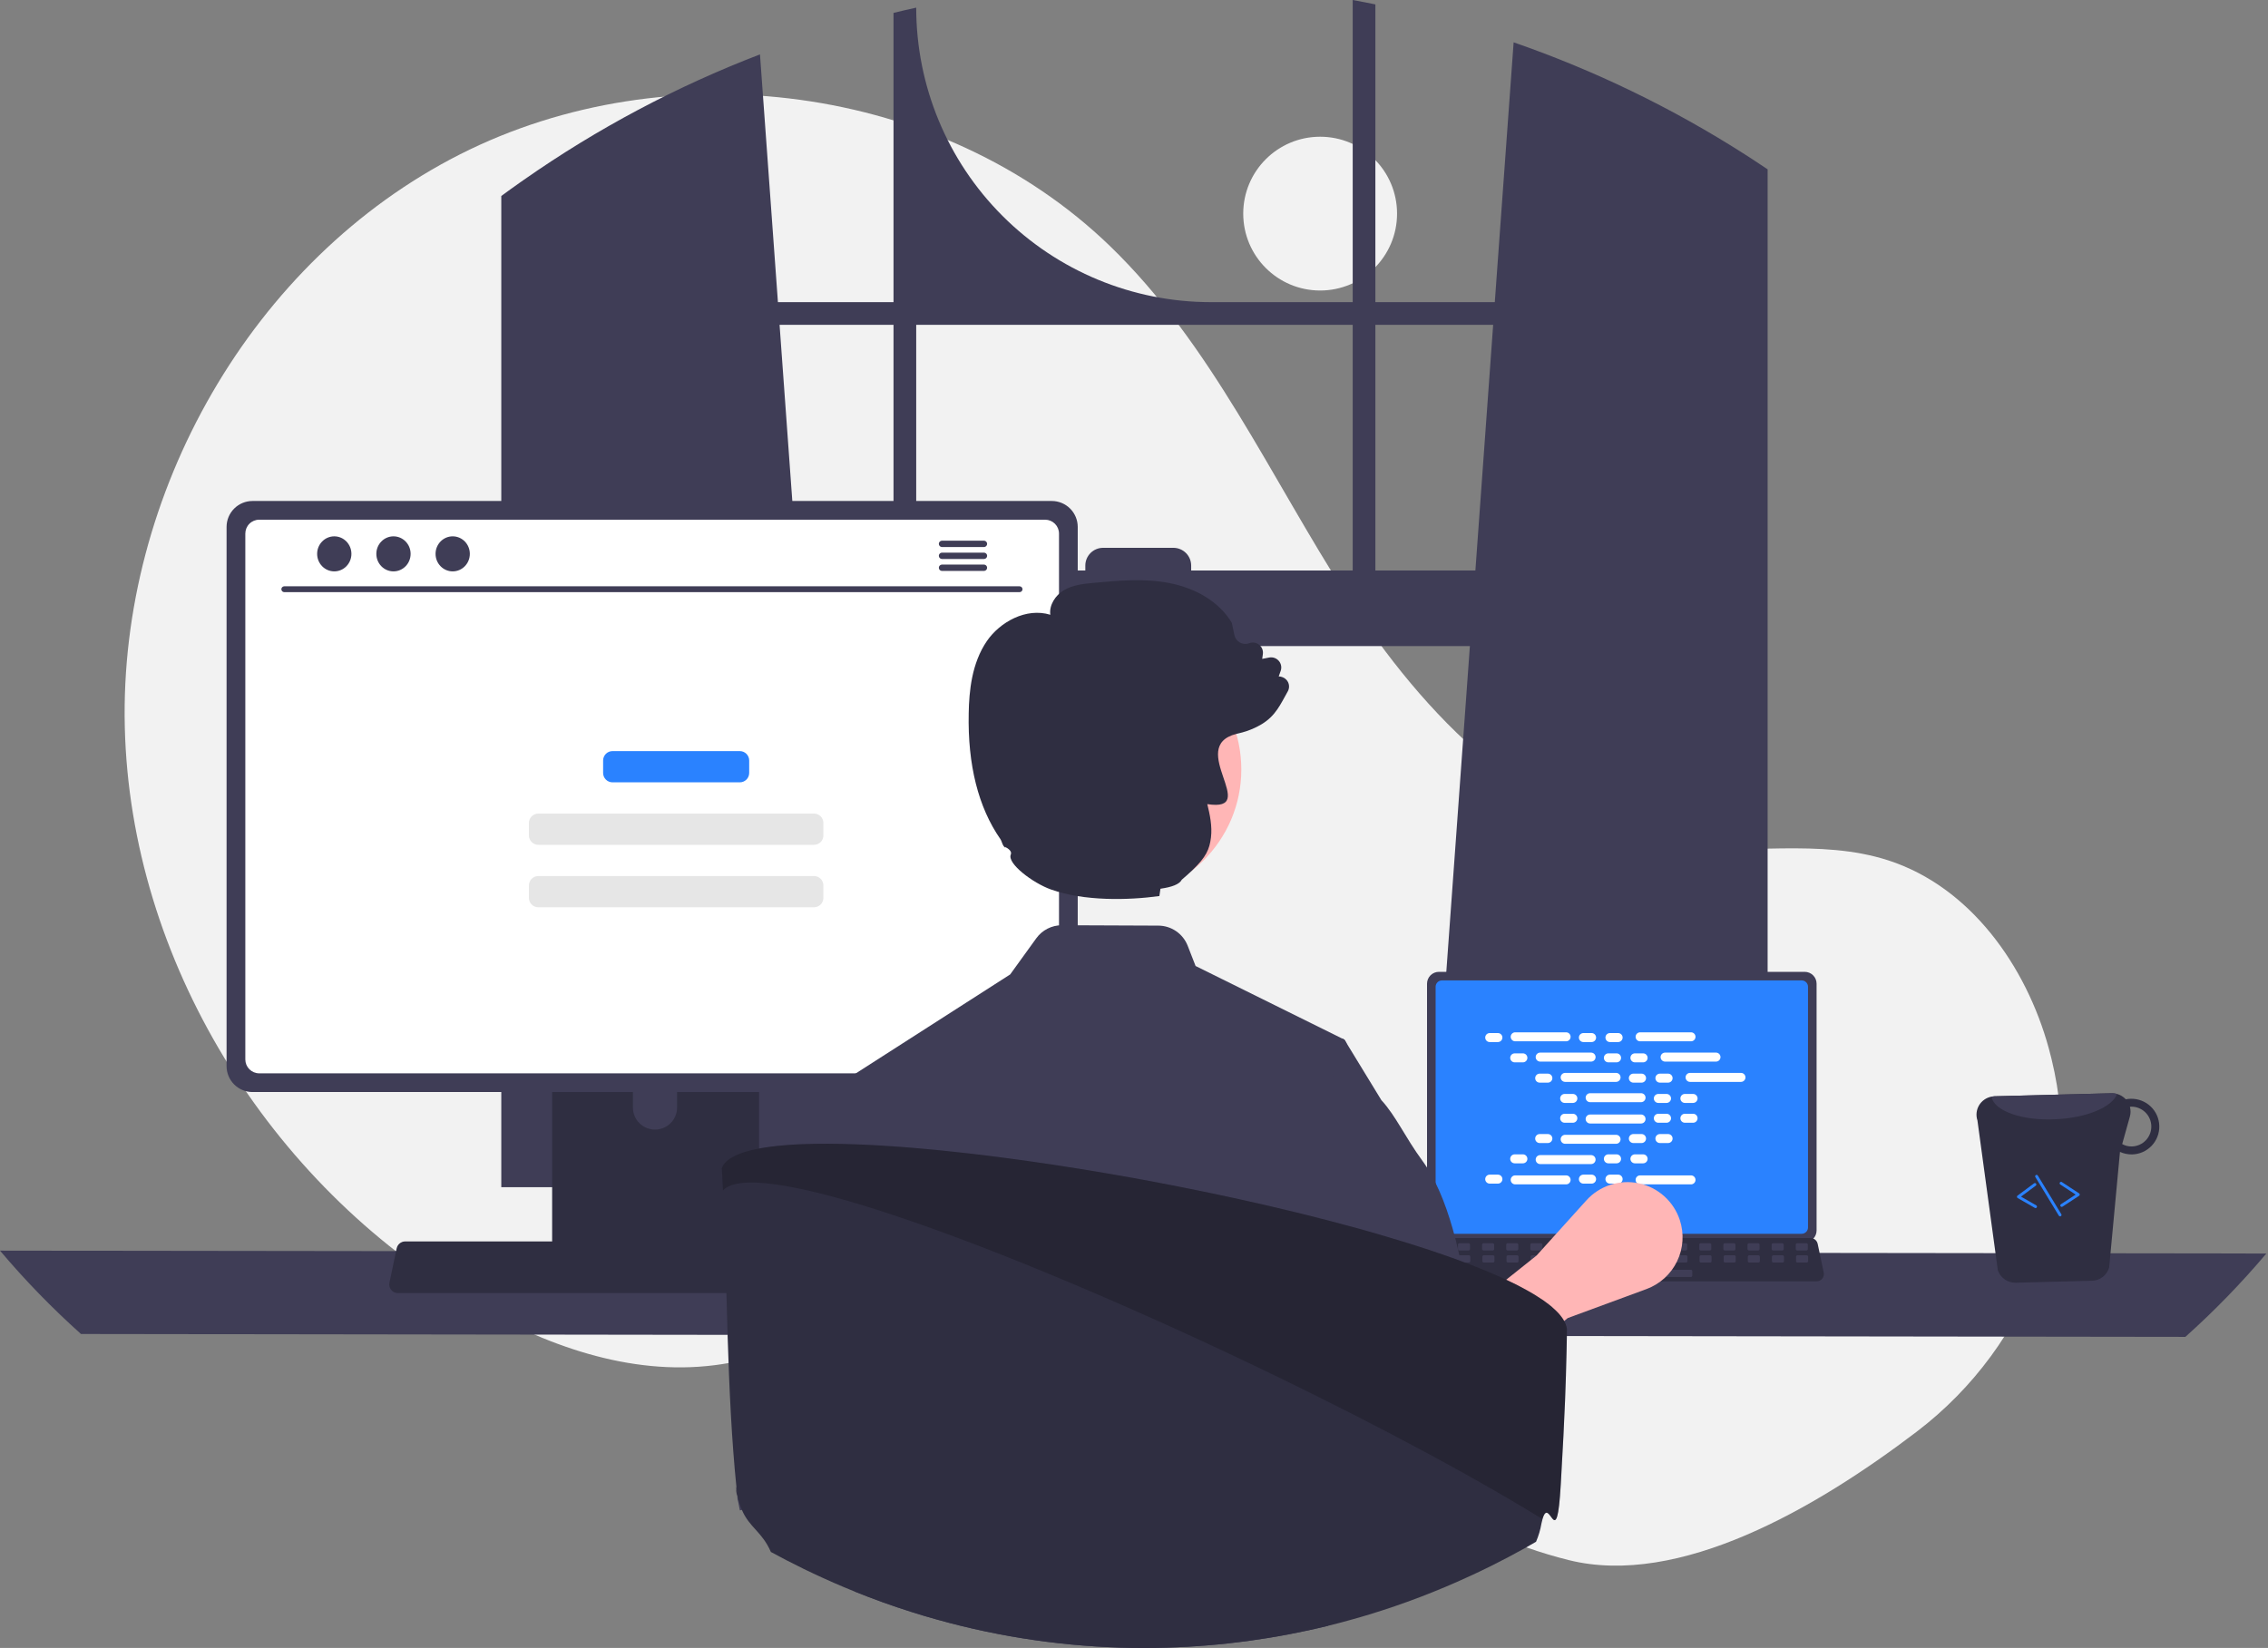
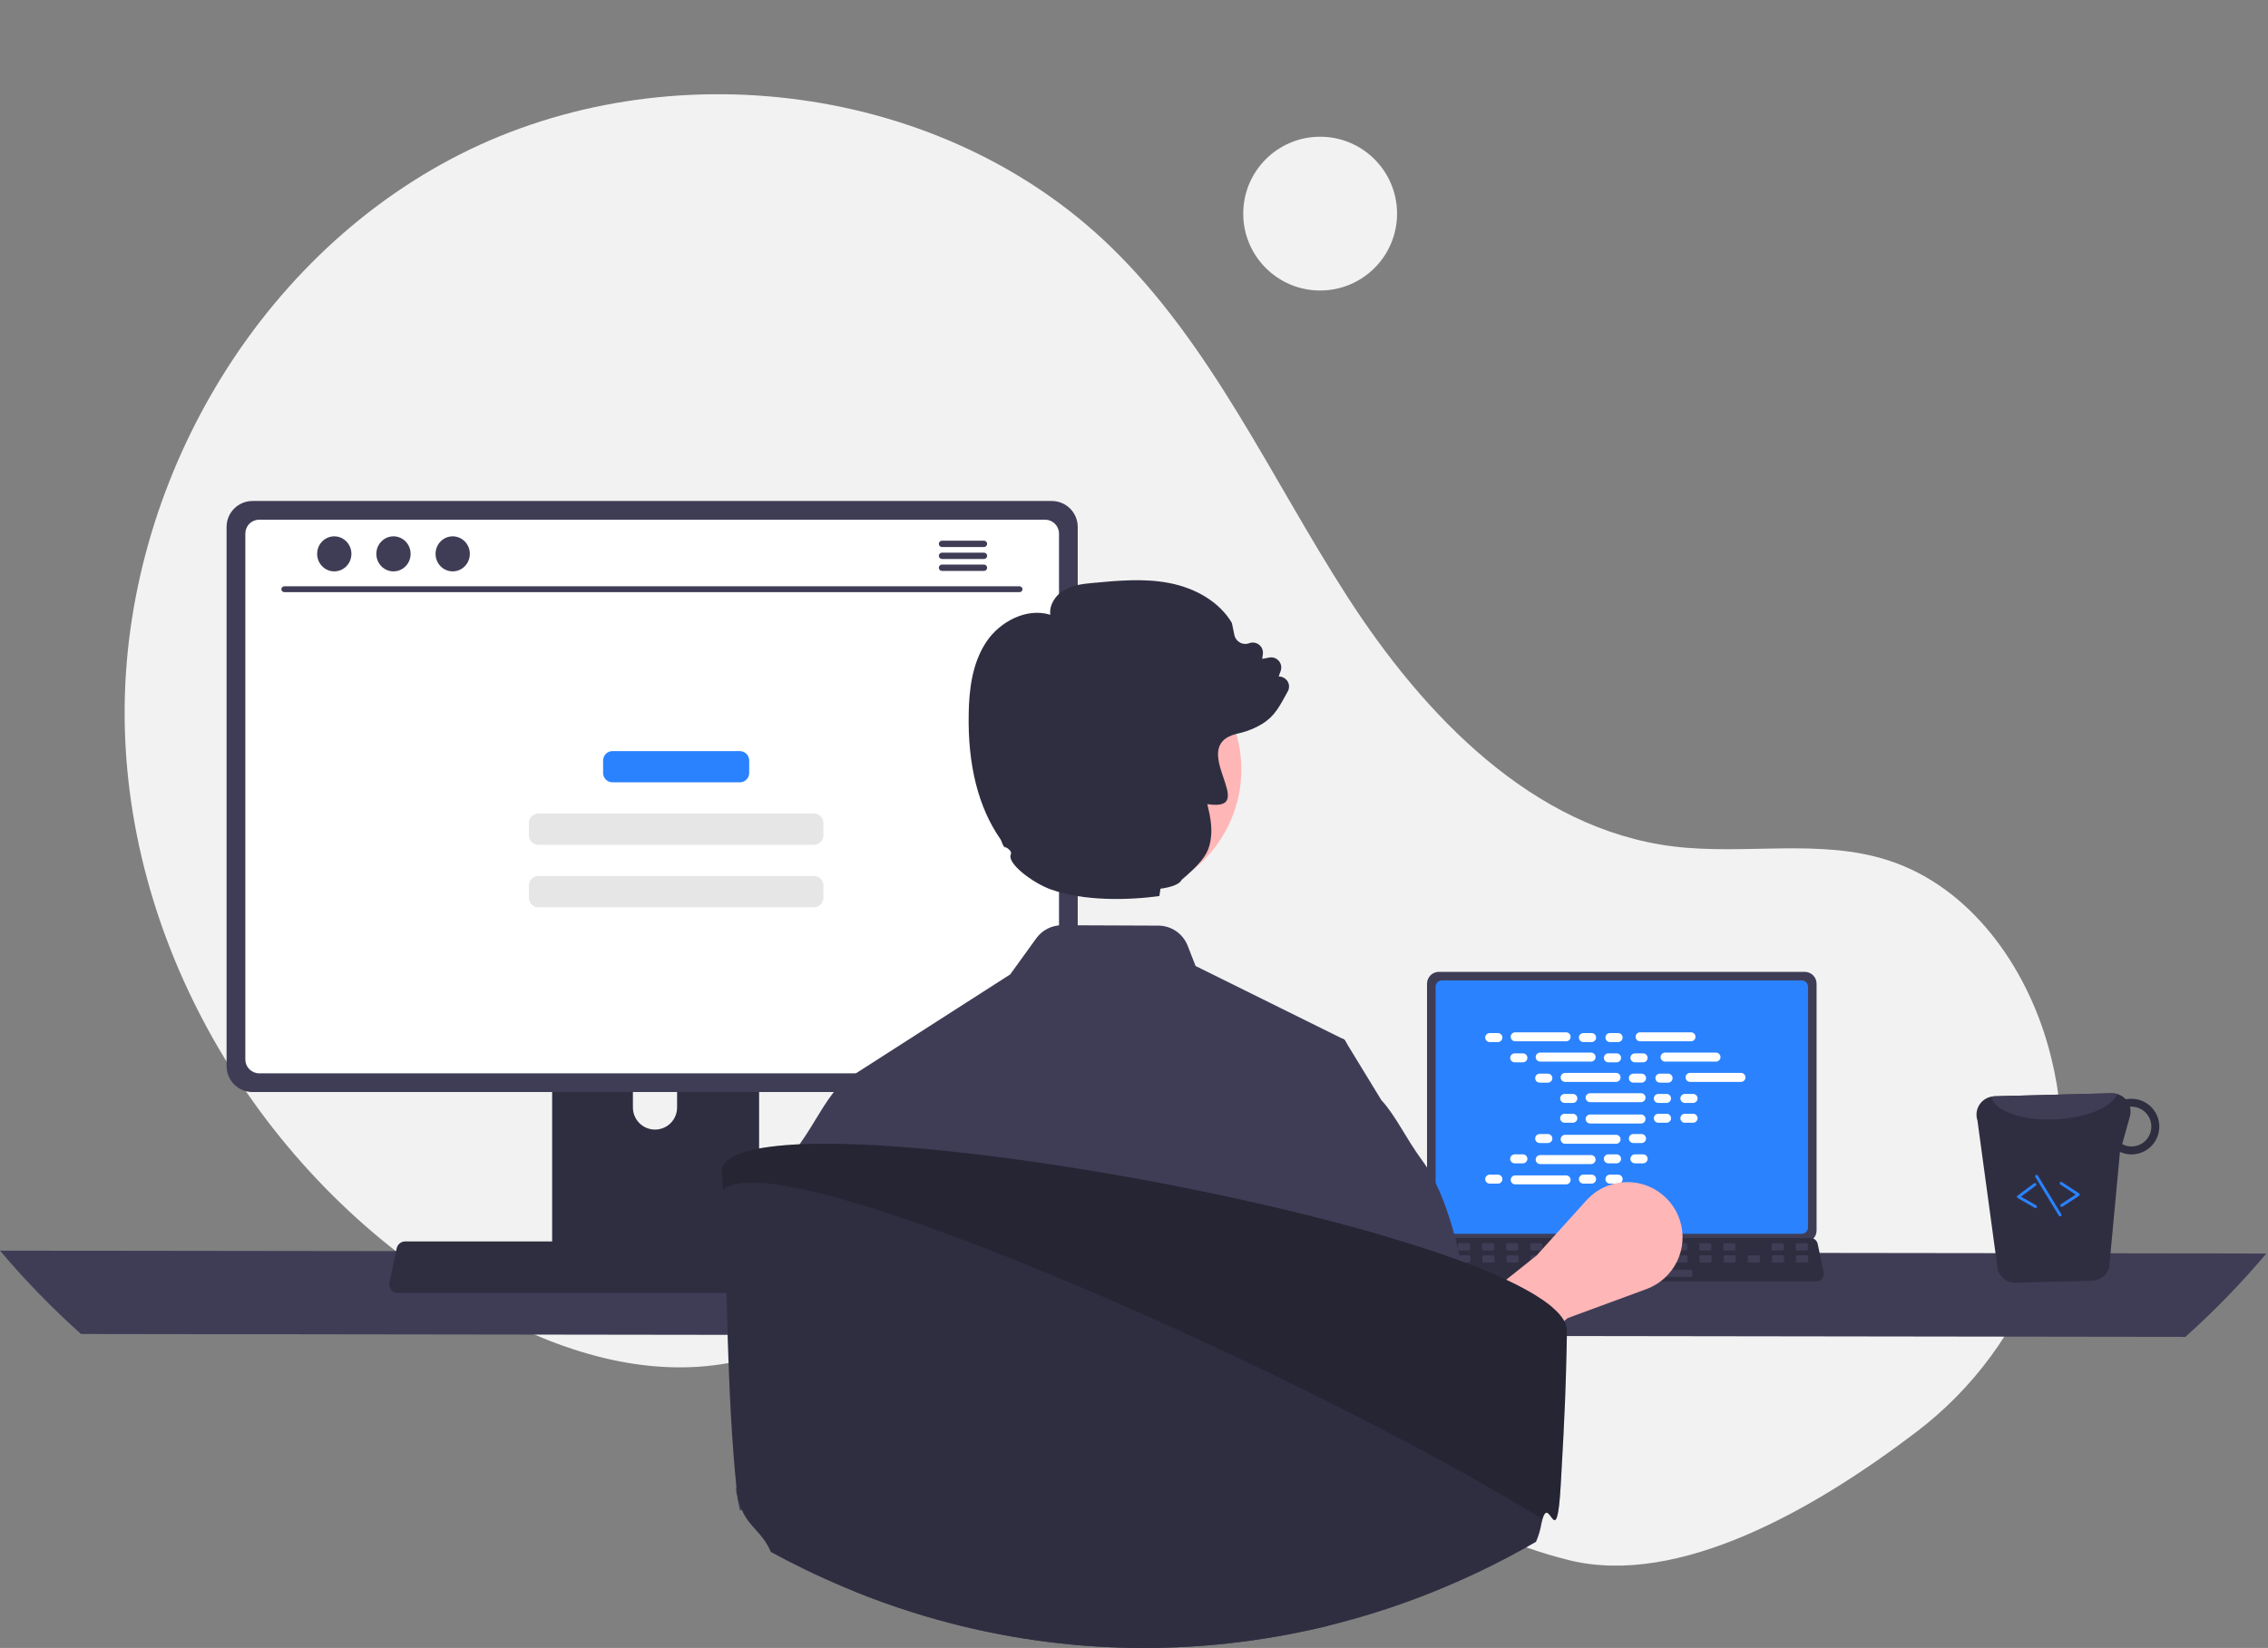
<svg xmlns="http://www.w3.org/2000/svg" width="183" height="133" viewBox="0 0 183 133" fill="none">
  <rect x="0" y="0" width="183" height="133" fill="#808080" stroke="none" />
  <g id="Group 26">
    <path id="Vector" d="M106.52 23.446C109.947 23.446 112.725 20.668 112.725 17.241C112.725 13.813 109.947 11.035 106.52 11.035C103.092 11.035 100.314 13.813 100.314 17.241C100.314 20.668 103.092 23.446 106.52 23.446Z" fill="#F2F2F2" />
    <path id="Vector_2" d="M154.658 115.544C163.882 108.519 168.288 96.713 165.53 85.451C165.461 85.171 165.389 84.892 165.313 84.613C163.484 77.928 158.961 71.575 152.367 69.439C146.831 67.645 140.789 69.025 135.013 68.311C123.676 66.911 114.886 57.738 108.702 48.133C102.517 38.529 97.764 27.778 89.546 19.843C76 6.764 53.903 3.948 37.107 12.462C20.312 20.975 9.614 39.863 10.07 58.688C10.526 77.512 21.701 95.509 37.93 105.058C43.892 108.566 50.788 111.051 57.65 110.181C63.605 109.427 69.015 106.227 74.941 105.277C84.259 103.784 93.517 107.997 101.577 112.906C109.636 117.815 117.42 123.634 126.578 125.91C135.471 128.12 146.488 121.768 154.658 115.544Z" fill="#F2F2F2" />
-     <path id="Vector_3" d="M141.406 12.857C141.204 12.722 140.999 12.594 140.797 12.464C134.952 8.726 128.687 5.689 122.132 3.416L120.612 24.385H110.976V0.356C110.37 0.23 109.758 0.112 109.147 0V24.385H97.696C91.392 24.385 85.347 21.881 80.889 17.423C76.431 12.966 73.927 6.92 73.927 0.616C73.314 0.748 72.705 0.89 72.096 1.041V24.385H62.769L61.321 4.39C54.585 6.974 48.189 10.371 42.277 14.507C42.175 14.577 42.073 14.649 41.973 14.719C41.459 15.079 40.953 15.446 40.448 15.818V95.812H67.936L67.45 89.084L64.777 52.142H118.602L115.929 89.084L115.443 95.812H142.626V13.666C142.222 13.392 141.815 13.122 141.406 12.857ZM72.096 46.041H64.336L62.902 26.216H72.096V46.041ZM109.147 46.041H96.113V45.648C96.113 45.459 96.076 45.272 96.004 45.098C95.931 44.924 95.826 44.765 95.692 44.632C95.558 44.498 95.4 44.393 95.225 44.321C95.051 44.248 94.864 44.212 94.675 44.212H89.008C88.82 44.212 88.633 44.249 88.459 44.321C88.284 44.393 88.126 44.499 87.993 44.632C87.859 44.766 87.754 44.924 87.681 45.098C87.609 45.273 87.572 45.459 87.572 45.648V46.041H73.927V26.216H109.147V46.041ZM110.976 46.041V26.216H120.48L119.046 46.041H110.976Z" fill="#3F3D56" />
    <path id="Vector_4" d="M0 100.935C2.019 103.327 4.203 105.575 6.535 107.663L176.332 107.895C178.664 105.808 180.848 103.559 182.867 101.167L0 100.935Z" fill="#3F3D56" />
    <path id="Vector_5" d="M115.144 79.39V99.309C115.144 99.562 115.245 99.806 115.425 99.985C115.604 100.165 115.848 100.266 116.102 100.266H145.619C145.873 100.266 146.116 100.165 146.296 99.985C146.475 99.806 146.576 99.562 146.576 99.309V79.39C146.576 79.136 146.475 78.893 146.295 78.714C146.116 78.535 145.873 78.434 145.619 78.434H116.102C115.848 78.434 115.605 78.535 115.425 78.714C115.246 78.893 115.145 79.136 115.144 79.39Z" fill="#3F3D56" />
    <path id="Vector_6" d="M115.837 79.638V99.063C115.837 99.198 115.891 99.329 115.987 99.424C116.083 99.52 116.213 99.574 116.348 99.575H145.373C145.509 99.574 145.639 99.52 145.735 99.424C145.831 99.329 145.885 99.198 145.885 99.063V79.638C145.885 79.502 145.831 79.372 145.735 79.276C145.639 79.179 145.509 79.125 145.373 79.125H116.348C116.213 79.125 116.082 79.179 115.986 79.276C115.891 79.372 115.837 79.502 115.837 79.638Z" fill="#2A82FF" />
    <path id="Vector_7" d="M114.527 103.194C114.581 103.261 114.65 103.316 114.728 103.354C114.806 103.391 114.892 103.41 114.979 103.41H146.585C146.671 103.41 146.757 103.39 146.835 103.353C146.913 103.316 146.981 103.262 147.036 103.195C147.09 103.127 147.129 103.049 147.149 102.965C147.17 102.881 147.171 102.793 147.153 102.709L146.663 100.378C146.642 100.283 146.599 100.195 146.535 100.121C146.472 100.047 146.391 99.99 146.301 99.956C146.235 99.93 146.165 99.917 146.094 99.917H115.467C115.397 99.917 115.327 99.93 115.261 99.956C115.17 99.99 115.089 100.047 115.026 100.121C114.963 100.195 114.919 100.283 114.899 100.378L114.408 102.709C114.391 102.793 114.392 102.881 114.413 102.965C114.433 103.049 114.472 103.127 114.527 103.194Z" fill="#2F2E41" />
    <path id="Vector_8" d="M145.01 100.921H145.756C145.819 100.921 145.87 100.87 145.87 100.807V100.45C145.87 100.388 145.819 100.337 145.756 100.337H145.01C144.947 100.337 144.896 100.388 144.896 100.45V100.807C144.896 100.87 144.947 100.921 145.01 100.921Z" fill="#3F3D56" />
    <path id="Vector_9" d="M143.063 100.921H143.809C143.872 100.921 143.923 100.87 143.923 100.807V100.45C143.923 100.388 143.872 100.337 143.809 100.337H143.063C143 100.337 142.949 100.388 142.949 100.45V100.807C142.949 100.87 143 100.921 143.063 100.921Z" fill="#3F3D56" />
-     <path id="Vector_10" d="M141.116 100.921H141.862C141.925 100.921 141.976 100.87 141.976 100.807V100.45C141.976 100.388 141.925 100.337 141.862 100.337H141.116C141.053 100.337 141.002 100.388 141.002 100.45V100.807C141.002 100.87 141.053 100.921 141.116 100.921Z" fill="#3F3D56" />
    <path id="Vector_11" d="M139.169 100.921H139.916C139.978 100.921 140.029 100.87 140.029 100.807V100.45C140.029 100.388 139.978 100.337 139.916 100.337H139.169C139.106 100.337 139.056 100.388 139.056 100.45V100.807C139.056 100.87 139.106 100.921 139.169 100.921Z" fill="#3F3D56" />
    <path id="Vector_12" d="M137.222 100.921H137.969C138.031 100.921 138.082 100.87 138.082 100.807V100.45C138.082 100.388 138.031 100.337 137.969 100.337H137.222C137.159 100.337 137.109 100.388 137.109 100.45V100.807C137.109 100.87 137.159 100.921 137.222 100.921Z" fill="#3F3D56" />
    <path id="Vector_13" d="M135.275 100.921H136.022C136.084 100.921 136.135 100.87 136.135 100.807V100.45C136.135 100.388 136.084 100.337 136.022 100.337H135.275C135.212 100.337 135.162 100.388 135.162 100.45V100.807C135.162 100.87 135.212 100.921 135.275 100.921Z" fill="#3F3D56" />
    <path id="Vector_14" d="M133.328 100.921H134.075C134.137 100.921 134.188 100.87 134.188 100.807V100.45C134.188 100.388 134.137 100.337 134.075 100.337H133.328C133.266 100.337 133.215 100.388 133.215 100.45V100.807C133.215 100.87 133.266 100.921 133.328 100.921Z" fill="#3F3D56" />
    <path id="Vector_15" d="M131.381 100.921H132.128C132.191 100.921 132.241 100.87 132.241 100.807V100.45C132.241 100.388 132.191 100.337 132.128 100.337H131.381C131.319 100.337 131.268 100.388 131.268 100.45V100.807C131.268 100.87 131.319 100.921 131.381 100.921Z" fill="#3F3D56" />
    <path id="Vector_16" d="M129.434 100.921H130.181C130.244 100.921 130.294 100.87 130.294 100.807V100.45C130.294 100.388 130.244 100.337 130.181 100.337H129.434C129.372 100.337 129.321 100.388 129.321 100.45V100.807C129.321 100.87 129.372 100.921 129.434 100.921Z" fill="#3F3D56" />
    <path id="Vector_17" d="M127.487 100.921H128.234C128.297 100.921 128.347 100.87 128.347 100.807V100.45C128.347 100.388 128.297 100.337 128.234 100.337H127.487C127.425 100.337 127.374 100.388 127.374 100.45V100.807C127.374 100.87 127.425 100.921 127.487 100.921Z" fill="#3F3D56" />
    <path id="Vector_18" d="M125.541 100.921H126.287C126.35 100.921 126.401 100.87 126.401 100.807V100.45C126.401 100.388 126.35 100.337 126.287 100.337H125.541C125.478 100.337 125.427 100.388 125.427 100.45V100.807C125.427 100.87 125.478 100.921 125.541 100.921Z" fill="#3F3D56" />
    <path id="Vector_19" d="M123.594 100.921H124.34C124.403 100.921 124.454 100.87 124.454 100.807V100.45C124.454 100.388 124.403 100.337 124.34 100.337H123.594C123.531 100.337 123.48 100.388 123.48 100.45V100.807C123.48 100.87 123.531 100.921 123.594 100.921Z" fill="#3F3D56" />
    <path id="Vector_20" d="M121.647 100.921H122.393C122.456 100.921 122.507 100.87 122.507 100.807V100.45C122.507 100.388 122.456 100.337 122.393 100.337H121.647C121.584 100.337 121.533 100.388 121.533 100.45V100.807C121.533 100.87 121.584 100.921 121.647 100.921Z" fill="#3F3D56" />
    <path id="Vector_21" d="M119.7 100.921H120.446C120.509 100.921 120.56 100.87 120.56 100.807V100.45C120.56 100.388 120.509 100.337 120.446 100.337H119.7C119.637 100.337 119.586 100.388 119.586 100.45V100.807C119.586 100.87 119.637 100.921 119.7 100.921Z" fill="#3F3D56" />
    <path id="Vector_22" d="M117.753 100.921H118.499C118.562 100.921 118.613 100.87 118.613 100.807V100.45C118.613 100.388 118.562 100.337 118.499 100.337H117.753C117.69 100.337 117.639 100.388 117.639 100.45V100.807C117.639 100.87 117.69 100.921 117.753 100.921Z" fill="#3F3D56" />
    <path id="Vector_23" d="M115.806 100.921H116.553C116.615 100.921 116.666 100.87 116.666 100.807V100.45C116.666 100.388 116.615 100.337 116.553 100.337H115.806C115.743 100.337 115.692 100.388 115.692 100.45V100.807C115.692 100.87 115.743 100.921 115.806 100.921Z" fill="#3F3D56" />
    <path id="Vector_24" d="M145.033 101.895H145.779C145.842 101.895 145.893 101.844 145.893 101.781V101.424C145.893 101.361 145.842 101.31 145.779 101.31H145.033C144.97 101.31 144.919 101.361 144.919 101.424V101.781C144.919 101.844 144.97 101.895 145.033 101.895Z" fill="#3F3D56" />
    <path id="Vector_25" d="M143.086 101.895H143.832C143.895 101.895 143.946 101.844 143.946 101.781V101.424C143.946 101.361 143.895 101.31 143.832 101.31H143.086C143.023 101.31 142.972 101.361 142.972 101.424V101.781C142.972 101.844 143.023 101.895 143.086 101.895Z" fill="#3F3D56" />
    <path id="Vector_26" d="M141.139 101.895H141.885C141.948 101.895 141.999 101.844 141.999 101.781V101.424C141.999 101.361 141.948 101.31 141.885 101.31H141.139C141.076 101.31 141.025 101.361 141.025 101.424V101.781C141.025 101.844 141.076 101.895 141.139 101.895Z" fill="#3F3D56" />
    <path id="Vector_27" d="M139.192 101.895H139.939C140.001 101.895 140.052 101.844 140.052 101.781V101.424C140.052 101.361 140.001 101.31 139.939 101.31H139.192C139.129 101.31 139.079 101.361 139.079 101.424V101.781C139.079 101.844 139.129 101.895 139.192 101.895Z" fill="#3F3D56" />
    <path id="Vector_28" d="M137.245 101.895H137.992C138.054 101.895 138.105 101.844 138.105 101.781V101.424C138.105 101.361 138.054 101.31 137.992 101.31H137.245C137.182 101.31 137.132 101.361 137.132 101.424V101.781C137.132 101.844 137.182 101.895 137.245 101.895Z" fill="#3F3D56" />
    <path id="Vector_29" d="M135.298 101.895H136.045C136.107 101.895 136.158 101.844 136.158 101.781V101.424C136.158 101.361 136.107 101.31 136.045 101.31H135.298C135.235 101.31 135.185 101.361 135.185 101.424V101.781C135.185 101.844 135.235 101.895 135.298 101.895Z" fill="#3F3D56" />
    <path id="Vector_30" d="M133.351 101.895H134.098C134.16 101.895 134.211 101.844 134.211 101.781V101.424C134.211 101.361 134.16 101.31 134.098 101.31H133.351C133.289 101.31 133.238 101.361 133.238 101.424V101.781C133.238 101.844 133.289 101.895 133.351 101.895Z" fill="#3F3D56" />
    <path id="Vector_31" d="M131.404 101.895H132.151C132.214 101.895 132.264 101.844 132.264 101.781V101.424C132.264 101.361 132.214 101.31 132.151 101.31H131.404C131.342 101.31 131.291 101.361 131.291 101.424V101.781C131.291 101.844 131.342 101.895 131.404 101.895Z" fill="#3F3D56" />
    <path id="Vector_32" d="M129.457 101.895H130.204C130.267 101.895 130.317 101.844 130.317 101.781V101.424C130.317 101.361 130.267 101.31 130.204 101.31H129.457C129.395 101.31 129.344 101.361 129.344 101.424V101.781C129.344 101.844 129.395 101.895 129.457 101.895Z" fill="#3F3D56" />
    <path id="Vector_33" d="M127.51 101.895H128.257C128.32 101.895 128.37 101.844 128.37 101.781V101.424C128.37 101.361 128.32 101.31 128.257 101.31H127.51C127.448 101.31 127.397 101.361 127.397 101.424V101.781C127.397 101.844 127.448 101.895 127.51 101.895Z" fill="#3F3D56" />
    <path id="Vector_34" d="M125.564 101.895H126.31C126.373 101.895 126.424 101.844 126.424 101.781V101.424C126.424 101.361 126.373 101.31 126.31 101.31H125.564C125.501 101.31 125.45 101.361 125.45 101.424V101.781C125.45 101.844 125.501 101.895 125.564 101.895Z" fill="#3F3D56" />
    <path id="Vector_35" d="M123.617 101.895H124.363C124.426 101.895 124.477 101.844 124.477 101.781V101.424C124.477 101.361 124.426 101.31 124.363 101.31H123.617C123.554 101.31 123.503 101.361 123.503 101.424V101.781C123.503 101.844 123.554 101.895 123.617 101.895Z" fill="#3F3D56" />
    <path id="Vector_36" d="M121.67 101.895H122.416C122.479 101.895 122.53 101.844 122.53 101.781V101.424C122.53 101.361 122.479 101.31 122.416 101.31H121.67C121.607 101.31 121.556 101.361 121.556 101.424V101.781C121.556 101.844 121.607 101.895 121.67 101.895Z" fill="#3F3D56" />
    <path id="Vector_37" d="M119.723 101.895H120.469C120.532 101.895 120.583 101.844 120.583 101.781V101.424C120.583 101.361 120.532 101.31 120.469 101.31H119.723C119.66 101.31 119.609 101.361 119.609 101.424V101.781C119.609 101.844 119.66 101.895 119.723 101.895Z" fill="#3F3D56" />
    <path id="Vector_38" d="M117.776 101.895H118.522C118.585 101.895 118.636 101.844 118.636 101.781V101.424C118.636 101.361 118.585 101.31 118.522 101.31H117.776C117.713 101.31 117.662 101.361 117.662 101.424V101.781C117.662 101.844 117.713 101.895 117.776 101.895Z" fill="#3F3D56" />
    <path id="Vector_39" d="M115.829 101.895H116.575C116.638 101.895 116.689 101.844 116.689 101.781V101.424C116.689 101.361 116.638 101.31 116.575 101.31H115.829C115.766 101.31 115.715 101.361 115.715 101.424V101.781C115.715 101.844 115.766 101.895 115.829 101.895Z" fill="#3F3D56" />
    <path id="Vector_40" d="M128.873 103.062H136.434C136.497 103.062 136.548 103.012 136.548 102.949V102.592C136.548 102.529 136.497 102.478 136.434 102.478H128.873C128.811 102.478 128.76 102.529 128.76 102.592V102.949C128.76 103.012 128.811 103.062 128.873 103.062Z" fill="#3F3D56" />
    <path id="Vector_41" d="M120.863 83.375H120.202C120.002 83.375 119.839 83.537 119.839 83.738C119.839 83.938 120.002 84.101 120.202 84.101H120.863C121.063 84.101 121.226 83.938 121.226 83.738C121.226 83.537 121.063 83.375 120.863 83.375Z" fill="white" />
    <path id="Vector_42" d="M128.422 83.375H127.761C127.56 83.375 127.398 83.537 127.398 83.738C127.398 83.938 127.56 84.101 127.761 84.101H128.422C128.622 84.101 128.785 83.938 128.785 83.738C128.785 83.537 128.622 83.375 128.422 83.375Z" fill="white" />
    <path id="Vector_43" d="M130.563 83.375H129.902C129.702 83.375 129.54 83.537 129.54 83.738C129.54 83.938 129.702 84.101 129.902 84.101H130.563C130.764 84.101 130.926 83.938 130.926 83.738C130.926 83.537 130.764 83.375 130.563 83.375Z" fill="white" />
    <path id="Vector_44" d="M126.366 83.314H122.258C122.058 83.314 121.895 83.477 121.895 83.677C121.895 83.878 122.058 84.04 122.258 84.04H126.366C126.566 84.04 126.729 83.878 126.729 83.677C126.729 83.477 126.566 83.314 126.366 83.314Z" fill="white" />
    <path id="Vector_45" d="M136.444 83.314H132.336C132.136 83.314 131.974 83.477 131.974 83.677C131.974 83.878 132.136 84.04 132.336 84.04H136.444C136.644 84.04 136.807 83.878 136.807 83.677C136.807 83.477 136.644 83.314 136.444 83.314Z" fill="white" />
    <path id="Vector_46" d="M122.879 85.013H122.218C122.017 85.013 121.855 85.175 121.855 85.376C121.855 85.576 122.017 85.738 122.218 85.738H122.879C123.079 85.738 123.241 85.576 123.241 85.376C123.241 85.175 123.079 85.013 122.879 85.013Z" fill="white" />
    <path id="Vector_47" d="M130.437 85.013H129.776C129.576 85.013 129.414 85.175 129.414 85.376C129.414 85.576 129.576 85.738 129.776 85.738H130.437C130.638 85.738 130.8 85.576 130.8 85.376C130.8 85.175 130.638 85.013 130.437 85.013Z" fill="white" />
    <path id="Vector_48" d="M132.579 85.013H131.918C131.718 85.013 131.555 85.175 131.555 85.376C131.555 85.576 131.718 85.738 131.918 85.738H132.579C132.779 85.738 132.942 85.576 132.942 85.376C132.942 85.175 132.779 85.013 132.579 85.013Z" fill="white" />
    <path id="Vector_49" d="M128.381 84.952H124.274C124.073 84.952 123.911 85.115 123.911 85.315C123.911 85.515 124.073 85.678 124.274 85.678H128.381C128.582 85.678 128.744 85.515 128.744 85.315C128.744 85.115 128.582 84.952 128.381 84.952Z" fill="white" />
    <path id="Vector_50" d="M138.46 84.952H134.352C134.152 84.952 133.989 85.115 133.989 85.315C133.989 85.515 134.152 85.678 134.352 85.678H138.46C138.66 85.678 138.823 85.515 138.823 85.315C138.823 85.115 138.66 84.952 138.46 84.952Z" fill="white" />
    <path id="Vector_51" d="M124.894 86.65H124.233C124.033 86.65 123.871 86.813 123.871 87.013C123.871 87.214 124.033 87.376 124.233 87.376H124.894C125.095 87.376 125.257 87.214 125.257 87.013C125.257 86.813 125.095 86.65 124.894 86.65Z" fill="white" />
    <path id="Vector_52" d="M132.453 86.65H131.792C131.592 86.65 131.429 86.813 131.429 87.013C131.429 87.214 131.592 87.376 131.792 87.376H132.453C132.653 87.376 132.816 87.214 132.816 87.013C132.816 86.813 132.653 86.65 132.453 86.65Z" fill="white" />
    <path id="Vector_53" d="M134.595 86.65H133.934C133.733 86.65 133.571 86.813 133.571 87.013C133.571 87.214 133.733 87.376 133.934 87.376H134.595C134.795 87.376 134.958 87.214 134.958 87.013C134.958 86.813 134.795 86.65 134.595 86.65Z" fill="white" />
    <path id="Vector_54" d="M130.397 86.59H126.289C126.089 86.59 125.927 86.752 125.927 86.953C125.927 87.153 126.089 87.316 126.289 87.316H130.397C130.597 87.316 130.76 87.153 130.76 86.953C130.76 86.752 130.597 86.59 130.397 86.59Z" fill="white" />
    <path id="Vector_55" d="M140.475 86.59H136.368C136.167 86.59 136.005 86.752 136.005 86.953C136.005 87.153 136.167 87.316 136.368 87.316H140.475C140.676 87.316 140.838 87.153 140.838 86.953C140.838 86.752 140.676 86.59 140.475 86.59Z" fill="white" />
    <path id="Vector_56" d="M126.91 88.288H126.249C126.049 88.288 125.886 88.451 125.886 88.651C125.886 88.851 126.049 89.014 126.249 89.014H126.91C127.11 89.014 127.273 88.851 127.273 88.651C127.273 88.451 127.11 88.288 126.91 88.288Z" fill="white" />
    <path id="Vector_57" d="M134.469 88.288H133.808C133.607 88.288 133.445 88.451 133.445 88.651C133.445 88.851 133.607 89.014 133.808 89.014H134.469C134.669 89.014 134.832 88.851 134.832 88.651C134.832 88.451 134.669 88.288 134.469 88.288Z" fill="white" />
    <path id="Vector_58" d="M136.61 88.288H135.949C135.749 88.288 135.587 88.451 135.587 88.651C135.587 88.851 135.749 89.014 135.949 89.014H136.61C136.811 89.014 136.973 88.851 136.973 88.651C136.973 88.451 136.811 88.288 136.61 88.288Z" fill="white" />
    <path id="Vector_59" d="M132.413 88.228H128.305C128.105 88.228 127.942 88.39 127.942 88.59C127.942 88.791 128.105 88.953 128.305 88.953H132.413C132.613 88.953 132.776 88.791 132.776 88.59C132.776 88.39 132.613 88.228 132.413 88.228Z" fill="white" />
    <path id="Vector_60" d="M128.422 94.801H127.761C127.56 94.801 127.398 94.963 127.398 95.164C127.398 95.364 127.56 95.526 127.761 95.526H128.422C128.622 95.526 128.785 95.364 128.785 95.164C128.785 94.963 128.622 94.801 128.422 94.801Z" fill="white" />
    <path id="Vector_61" d="M130.563 94.801H129.902C129.702 94.801 129.54 94.963 129.54 95.164C129.54 95.364 129.702 95.526 129.902 95.526H130.563C130.764 95.526 130.926 95.364 130.926 95.164C130.926 94.963 130.764 94.801 130.563 94.801Z" fill="white" />
-     <path id="Vector_62" d="M136.444 94.861H132.336C132.136 94.861 131.974 95.024 131.974 95.224C131.974 95.424 132.136 95.587 132.336 95.587H136.444C136.644 95.587 136.807 95.424 136.807 95.224C136.807 95.024 136.644 94.861 136.444 94.861Z" fill="white" />
    <path id="Vector_63" d="M120.863 94.801H120.202C120.002 94.801 119.839 94.963 119.839 95.164C119.839 95.364 120.002 95.526 120.202 95.526H120.863C121.063 95.526 121.226 95.364 121.226 95.164C121.226 94.963 121.063 94.801 120.863 94.801Z" fill="white" />
    <path id="Vector_64" d="M126.366 94.861H122.258C122.058 94.861 121.895 95.024 121.895 95.224C121.895 95.424 122.058 95.587 122.258 95.587H126.366C126.566 95.587 126.729 95.424 126.729 95.224C126.729 95.024 126.566 94.861 126.366 94.861Z" fill="white" />
    <path id="Vector_65" d="M122.879 93.163H122.218C122.017 93.163 121.855 93.326 121.855 93.526C121.855 93.726 122.017 93.889 122.218 93.889H122.879C123.079 93.889 123.241 93.726 123.241 93.526C123.241 93.326 123.079 93.163 122.879 93.163Z" fill="white" />
    <path id="Vector_66" d="M130.437 93.163H129.776C129.576 93.163 129.414 93.326 129.414 93.526C129.414 93.726 129.576 93.889 129.776 93.889H130.437C130.638 93.889 130.8 93.726 130.8 93.526C130.8 93.326 130.638 93.163 130.437 93.163Z" fill="white" />
    <path id="Vector_67" d="M132.579 93.163H131.918C131.718 93.163 131.555 93.326 131.555 93.526C131.555 93.726 131.718 93.889 131.918 93.889H132.579C132.779 93.889 132.942 93.726 132.942 93.526C132.942 93.326 132.779 93.163 132.579 93.163Z" fill="white" />
    <path id="Vector_68" d="M128.381 93.224H124.274C124.073 93.224 123.911 93.386 123.911 93.586C123.911 93.787 124.073 93.949 124.274 93.949H128.381C128.582 93.949 128.744 93.787 128.744 93.586C128.744 93.386 128.582 93.224 128.381 93.224Z" fill="white" />
    <path id="Vector_69" d="M124.894 91.525H124.233C124.033 91.525 123.871 91.688 123.871 91.888C123.871 92.089 124.033 92.251 124.233 92.251H124.894C125.095 92.251 125.257 92.089 125.257 91.888C125.257 91.688 125.095 91.525 124.894 91.525Z" fill="white" />
    <path id="Vector_70" d="M132.453 91.525H131.792C131.592 91.525 131.429 91.688 131.429 91.888C131.429 92.089 131.592 92.251 131.792 92.251H132.453C132.653 92.251 132.816 92.089 132.816 91.888C132.816 91.688 132.653 91.525 132.453 91.525Z" fill="white" />
-     <path id="Vector_71" d="M134.595 91.525H133.934C133.733 91.525 133.571 91.688 133.571 91.888C133.571 92.089 133.733 92.251 133.934 92.251H134.595C134.795 92.251 134.958 92.089 134.958 91.888C134.958 91.688 134.795 91.525 134.595 91.525Z" fill="white" />
    <path id="Vector_72" d="M130.397 91.586H126.289C126.089 91.586 125.927 91.748 125.927 91.949C125.927 92.149 126.089 92.312 126.289 92.312H130.397C130.597 92.312 130.76 92.149 130.76 91.949C130.76 91.748 130.597 91.586 130.397 91.586Z" fill="white" />
    <path id="Vector_73" d="M126.91 89.888H126.249C126.049 89.888 125.886 90.05 125.886 90.251C125.886 90.451 126.049 90.613 126.249 90.613H126.91C127.11 90.613 127.273 90.451 127.273 90.251C127.273 90.05 127.11 89.888 126.91 89.888Z" fill="white" />
    <path id="Vector_74" d="M134.469 89.888H133.808C133.607 89.888 133.445 90.05 133.445 90.251C133.445 90.451 133.607 90.613 133.808 90.613H134.469C134.669 90.613 134.832 90.451 134.832 90.251C134.832 90.05 134.669 89.888 134.469 89.888Z" fill="white" />
    <path id="Vector_75" d="M136.61 89.888H135.949C135.749 89.888 135.587 90.05 135.587 90.251C135.587 90.451 135.749 90.613 135.949 90.613H136.61C136.811 90.613 136.973 90.451 136.973 90.251C136.973 90.05 136.811 89.888 136.61 89.888Z" fill="white" />
    <path id="Vector_76" d="M132.413 89.948H128.305C128.105 89.948 127.942 90.111 127.942 90.311C127.942 90.511 128.105 90.674 128.305 90.674H132.413C132.613 90.674 132.776 90.511 132.776 90.311C132.776 90.111 132.613 89.948 132.413 89.948Z" fill="white" />
    <path id="Vector_77" d="M117.349 113.995L114.247 109.09L123.985 101.327L128.005 96.874C128.527 96.295 129.192 95.864 129.933 95.623C130.674 95.382 131.466 95.339 132.228 95.5C132.991 95.66 133.698 96.019 134.279 96.538C134.86 97.058 135.295 97.721 135.539 98.461C135.901 99.557 135.824 100.752 135.322 101.792C134.82 102.832 133.934 103.637 132.85 104.036L126.494 106.378L117.349 113.995Z" fill="#FFB6B6" />
    <path id="Vector_78" d="M44.551 78.435V102.271H61.25V78.435C61.25 78.264 61.196 78.097 61.094 77.959C60.992 77.82 60.849 77.719 60.685 77.668C60.608 77.643 60.527 77.63 60.446 77.631H45.358C45.252 77.631 45.147 77.651 45.049 77.692C44.952 77.732 44.863 77.791 44.788 77.866C44.713 77.941 44.653 78.029 44.613 78.127C44.572 78.225 44.551 78.329 44.551 78.435ZM51.068 86.625C51.072 86.155 51.262 85.706 51.596 85.375C51.93 85.045 52.381 84.859 52.851 84.859C53.321 84.859 53.772 85.045 54.105 85.375C54.439 85.706 54.629 86.155 54.633 86.625V89.391C54.631 89.862 54.442 90.313 54.108 90.646C53.774 90.978 53.322 91.165 52.851 91.165C52.38 91.165 51.927 90.978 51.593 90.646C51.259 90.313 51.071 89.862 51.068 89.391V86.625Z" fill="#2F2E41" />
    <path id="Vector_79" d="M44.5 101.509V103.807C44.5 103.926 44.548 104.041 44.632 104.125C44.716 104.209 44.83 104.257 44.949 104.258H60.853C60.972 104.258 61.086 104.21 61.17 104.125C61.254 104.041 61.301 103.927 61.301 103.807V101.509H44.5Z" fill="#3F3D56" />
    <path id="Vector_80" d="M18.282 42.522V86.044C18.282 86.598 18.503 87.13 18.895 87.522C19.287 87.914 19.819 88.135 20.373 88.135H84.868C85.422 88.135 85.954 87.914 86.346 87.522C86.739 87.13 86.959 86.598 86.96 86.044V42.522C86.958 41.968 86.737 41.437 86.345 41.045C85.953 40.654 85.422 40.433 84.868 40.433H20.373C19.819 40.433 19.288 40.654 18.896 41.045C18.504 41.437 18.283 41.968 18.282 42.522Z" fill="#3F3D56" />
    <path id="Vector_81" d="M19.795 43.064V85.507C19.795 85.803 19.913 86.087 20.123 86.297C20.332 86.506 20.616 86.624 20.913 86.625H84.331C84.627 86.624 84.911 86.506 85.121 86.297C85.33 86.087 85.448 85.803 85.449 85.507V43.064C85.449 42.767 85.331 42.482 85.121 42.272C84.912 42.062 84.628 41.944 84.331 41.943H20.913C20.616 41.944 20.331 42.062 20.122 42.272C19.912 42.482 19.795 42.767 19.795 43.064Z" fill="white" />
    <path id="Vector_82" d="M31.564 104.103C31.628 104.184 31.711 104.249 31.804 104.294C31.897 104.338 32 104.361 32.103 104.361H69.833C69.936 104.361 70.038 104.338 70.131 104.293C70.224 104.249 70.306 104.184 70.371 104.104C70.436 104.024 70.483 103.93 70.507 103.83C70.531 103.73 70.533 103.625 70.512 103.524L69.926 100.742C69.902 100.629 69.85 100.523 69.774 100.435C69.698 100.347 69.602 100.279 69.494 100.238C69.415 100.207 69.332 100.191 69.247 100.191H32.687C32.602 100.191 32.519 100.207 32.44 100.238C32.332 100.279 32.235 100.347 32.16 100.435C32.084 100.523 32.032 100.629 32.008 100.742L31.422 103.524C31.401 103.625 31.403 103.729 31.428 103.83C31.452 103.93 31.499 104.023 31.564 104.103Z" fill="#2F2E41" />
    <path id="Vector_83" d="M82.273 47.79H22.932C22.871 47.789 22.812 47.764 22.769 47.719C22.726 47.675 22.702 47.616 22.702 47.554C22.702 47.493 22.726 47.433 22.769 47.389C22.812 47.345 22.871 47.32 22.932 47.318H82.273C82.335 47.32 82.393 47.345 82.436 47.389C82.48 47.433 82.504 47.493 82.504 47.554C82.504 47.616 82.48 47.675 82.436 47.719C82.393 47.764 82.335 47.789 82.273 47.79Z" fill="#3F3D56" />
    <path id="Vector_84" d="M26.972 46.114C27.736 46.114 28.355 45.481 28.355 44.7C28.355 43.919 27.736 43.286 26.972 43.286C26.208 43.286 25.589 43.919 25.589 44.7C25.589 45.481 26.208 46.114 26.972 46.114Z" fill="#3F3D56" />
    <path id="Vector_85" d="M31.749 46.114C32.513 46.114 33.132 45.481 33.132 44.7C33.132 43.919 32.513 43.286 31.749 43.286C30.985 43.286 30.366 43.919 30.366 44.7C30.366 45.481 30.985 46.114 31.749 46.114Z" fill="#3F3D56" />
    <path id="Vector_86" d="M36.527 46.114C37.291 46.114 37.91 45.481 37.91 44.7C37.91 43.919 37.291 43.286 36.527 43.286C35.763 43.286 35.144 43.919 35.144 44.7C35.144 45.481 35.763 46.114 36.527 46.114Z" fill="#3F3D56" />
    <path id="Vector_87" d="M79.396 43.636H76.003C75.936 43.637 75.872 43.665 75.825 43.713C75.778 43.761 75.752 43.825 75.752 43.893C75.752 43.96 75.778 44.024 75.825 44.072C75.872 44.12 75.936 44.148 76.003 44.149H79.396C79.463 44.148 79.528 44.121 79.575 44.073C79.623 44.025 79.649 43.96 79.649 43.893C79.649 43.825 79.623 43.76 79.575 43.712C79.528 43.664 79.463 43.637 79.396 43.636Z" fill="#3F3D56" />
    <path id="Vector_88" d="M79.396 44.601H76.003C75.936 44.602 75.872 44.63 75.825 44.678C75.778 44.726 75.752 44.79 75.752 44.857C75.752 44.925 75.778 44.989 75.825 45.037C75.872 45.085 75.936 45.113 76.003 45.114H79.396C79.464 45.113 79.528 45.086 79.576 45.038C79.623 44.99 79.65 44.925 79.65 44.857C79.65 44.79 79.623 44.725 79.576 44.677C79.528 44.629 79.464 44.601 79.396 44.601Z" fill="#3F3D56" />
    <path id="Vector_89" d="M79.396 45.565H76.003C75.936 45.566 75.872 45.594 75.825 45.642C75.778 45.69 75.752 45.754 75.752 45.821C75.752 45.888 75.778 45.953 75.825 46.001C75.872 46.049 75.936 46.077 76.003 46.078H79.396C79.463 46.077 79.528 46.05 79.575 46.002C79.623 45.953 79.649 45.889 79.649 45.821C79.649 45.754 79.623 45.689 79.575 45.641C79.528 45.593 79.463 45.565 79.396 45.565Z" fill="#3F3D56" />
    <path id="Vector_90" d="M161.2 102.517C161.303 102.815 161.497 103.073 161.755 103.254C162.013 103.435 162.322 103.53 162.638 103.524L168.795 103.365C169.112 103.359 169.419 103.251 169.67 103.055C169.92 102.86 170.101 102.589 170.185 102.283L171.056 92.966C171.365 93.106 171.702 93.175 172.041 93.169C172.336 93.161 172.626 93.096 172.896 92.976C173.165 92.857 173.408 92.685 173.612 92.471C173.815 92.258 173.974 92.006 174.08 91.731C174.186 91.456 174.237 91.162 174.229 90.868C174.222 90.573 174.156 90.282 174.037 90.013C173.917 89.743 173.746 89.5 173.532 89.297C173.318 89.094 173.067 88.935 172.791 88.829C172.516 88.723 172.223 88.672 171.928 88.679C171.793 88.679 171.657 88.693 171.525 88.721C171.38 88.565 171.205 88.441 171.01 88.357C170.815 88.273 170.604 88.23 170.392 88.233L160.921 88.477C160.842 88.48 160.764 88.49 160.687 88.506C160.48 88.545 160.283 88.628 160.11 88.749C159.937 88.87 159.791 89.027 159.684 89.209C159.577 89.391 159.51 89.594 159.487 89.804C159.465 90.014 159.488 90.226 159.555 90.427L161.2 102.517ZM171.235 92.334L171.855 90.114C171.925 89.857 171.927 89.587 171.859 89.329C171.889 89.329 171.916 89.315 171.946 89.315C172.371 89.306 172.782 89.466 173.09 89.76C173.397 90.054 173.575 90.458 173.585 90.883C173.595 91.308 173.436 91.72 173.143 92.028C172.85 92.336 172.446 92.515 172.021 92.526C171.746 92.535 171.474 92.468 171.235 92.334Z" fill="#2F2E41" />
    <path id="Vector_91" d="M160.687 88.506C160.889 89.66 163.158 90.471 165.885 90.33C168.394 90.215 170.445 89.334 170.82 88.29C170.681 88.249 170.537 88.23 170.392 88.233L160.921 88.477C160.842 88.48 160.764 88.49 160.687 88.506Z" fill="#3F3D56" />
    <path id="Vector_92" d="M166.385 97.398C166.398 97.395 166.41 97.39 166.42 97.383L167.757 96.508C167.774 96.497 167.787 96.483 167.796 96.466C167.805 96.449 167.81 96.43 167.81 96.411C167.81 96.391 167.805 96.372 167.796 96.355C167.787 96.338 167.774 96.324 167.758 96.313L166.368 95.403C166.355 95.395 166.341 95.389 166.326 95.386C166.311 95.383 166.295 95.383 166.28 95.386C166.265 95.389 166.251 95.395 166.238 95.404C166.226 95.412 166.215 95.424 166.207 95.436C166.198 95.449 166.192 95.463 166.19 95.478C166.187 95.493 166.187 95.509 166.19 95.524C166.193 95.539 166.199 95.553 166.208 95.566C166.217 95.578 166.228 95.589 166.24 95.597L167.482 96.41L166.293 97.189C166.27 97.204 166.253 97.226 166.245 97.253C166.238 97.279 166.239 97.307 166.25 97.332C166.261 97.358 166.281 97.378 166.306 97.39C166.33 97.402 166.359 97.405 166.385 97.398Z" fill="#2A82FF" />
    <path id="Vector_93" d="M164.273 97.496C164.296 97.49 164.316 97.478 164.332 97.46C164.347 97.443 164.357 97.422 164.36 97.399C164.363 97.376 164.359 97.353 164.349 97.332C164.339 97.311 164.323 97.294 164.303 97.282L163.07 96.576L164.261 95.691C164.274 95.682 164.284 95.67 164.292 95.657C164.3 95.644 164.305 95.63 164.307 95.615C164.309 95.599 164.309 95.584 164.305 95.569C164.301 95.555 164.295 95.54 164.285 95.528C164.276 95.516 164.265 95.506 164.252 95.498C164.239 95.49 164.224 95.485 164.209 95.483C164.194 95.481 164.179 95.481 164.164 95.485C164.149 95.489 164.135 95.495 164.123 95.504L162.789 96.495C162.774 96.507 162.761 96.522 162.753 96.539C162.745 96.557 162.741 96.576 162.742 96.595C162.744 96.614 162.75 96.633 162.76 96.65C162.77 96.666 162.784 96.68 162.801 96.689L164.187 97.484C164.213 97.499 164.244 97.503 164.273 97.496Z" fill="#2A82FF" />
    <path id="Vector_94" d="M166.252 98.165C166.264 98.162 166.274 98.158 166.284 98.152C166.297 98.144 166.309 98.133 166.318 98.121C166.327 98.109 166.333 98.095 166.337 98.08C166.34 98.065 166.341 98.05 166.339 98.035C166.336 98.02 166.331 98.005 166.323 97.992L164.428 94.876C164.412 94.85 164.386 94.831 164.356 94.824C164.326 94.816 164.294 94.821 164.268 94.837C164.242 94.853 164.223 94.879 164.215 94.909C164.208 94.939 164.213 94.971 164.229 94.997L166.124 98.113C166.137 98.134 166.157 98.151 166.18 98.16C166.203 98.17 166.228 98.171 166.252 98.165Z" fill="#2A82FF" />
    <path id="Vector_95" d="M59.693 60.619H49.422C49.003 60.619 48.664 60.959 48.664 61.378V62.381C48.664 62.8 49.003 63.14 49.422 63.14H59.693C60.112 63.14 60.451 62.8 60.451 62.381V61.378C60.451 60.959 60.112 60.619 59.693 60.619Z" fill="#2A82FF" />
    <path id="Vector_96" d="M65.679 65.661H43.436C43.017 65.661 42.677 66.001 42.677 66.42V67.423C42.677 67.842 43.017 68.182 43.436 68.182H65.679C66.098 68.182 66.438 67.842 66.438 67.423V66.42C66.438 66.001 66.098 65.661 65.679 65.661Z" fill="#E6E6E6" />
    <path id="Vector_97" d="M65.679 70.702H43.436C43.017 70.702 42.677 71.042 42.677 71.461V72.464C42.677 72.883 43.017 73.223 43.436 73.223H65.679C66.098 73.223 66.438 72.883 66.438 72.464V71.461C66.438 71.042 66.098 70.702 65.679 70.702Z" fill="#E6E6E6" />
    <path id="Vector_98" d="M67.565 87.584L67.615 87.743L67.618 87.748L69.135 92.359L70.879 97.672L74.161 107.657L74.193 109.208V109.213L74.437 121.69L73.761 123.381L74.522 126.155C74.522 126.155 74.172 121.963 72.295 124.37C71.232 125.738 69.988 127.138 68.968 128.45C70.455 129.052 71.966 129.597 73.501 130.083C73.833 130.19 74.167 130.29 74.501 130.391C74.572 130.412 74.644 130.433 74.716 130.455C79.804 131.959 85.065 132.805 90.369 132.971C90.644 132.979 90.915 132.984 91.177 132.989C91.27 132.992 91.36 132.995 91.45 132.995C91.747 132.997 92.042 133 92.339 133C92.938 133 93.534 132.991 94.128 132.973C98.524 132.849 102.894 132.258 107.165 131.21C107.135 129.447 107.056 127.387 106.942 125.187C106.889 124.107 105.698 122.938 105.627 121.809C105.576 120.96 106.645 120.162 106.589 119.301C106.229 113.995 105.778 116.032 105.444 112.275C105.409 111.907 105.378 111.554 105.348 111.217C105.134 108.805 104.985 107.296 104.985 107.296L106.412 98.305L108.652 84.19L108.48 83.906L108.286 83.811L96.469 77.962L95.828 76.318C95.641 75.845 95.316 75.438 94.896 75.15C94.476 74.862 93.98 74.707 93.471 74.704L85.686 74.672C85.283 74.67 84.884 74.765 84.524 74.948C84.164 75.131 83.853 75.397 83.616 75.725L81.508 78.644L67.565 87.584Z" fill="#3F3D56" />
    <path id="Vector_99" d="M75.956 105.434L74.193 109.207L72.99 111.784L70.919 122.625L69.882 123.726L68.994 119.831L59.698 121.895C59.393 120.2 59.616 121.952 59.428 120.093C59.481 120.04 59.537 119.987 59.593 119.934C59.741 119.796 59.866 119.667 59.863 119.542C59.757 113.131 60.075 102.221 62.732 95.611C63.148 94.532 63.696 93.509 64.365 92.565C64.418 92.493 64.468 92.422 64.519 92.35C65.744 90.635 66.518 88.946 67.615 87.745V87.742C67.622 87.737 67.628 87.731 67.634 87.724C67.638 87.722 67.641 87.719 67.644 87.716L75.185 83.718L75.508 92.806L75.739 99.339L75.956 105.434Z" fill="#3F3D56" />
    <path id="Vector_100" d="M103.145 106.506L105.347 111.218L106.116 112.859L108.186 123.699L109.219 124.797L110.11 120.903L110.528 120.817L118.072 119.255L120.27 126.238C120.766 125.412 120.961 124.441 120.823 123.488C120.685 122.535 120.222 121.658 119.513 121.007C119.362 120.871 119.237 120.739 119.241 120.614C119.366 113.074 118.905 99.306 114.74 93.639C113.417 91.841 112.623 90.049 111.468 88.798C111.465 88.794 111.465 88.791 111.461 88.791L108.651 84.189L108.479 83.907L108.286 83.811L103.145 106.506Z" fill="#3F3D56" />
    <path id="Ellipse 5" d="M89.803 72.457C95.523 72.457 100.159 67.82 100.159 62.101C100.159 56.382 95.523 51.745 89.803 51.745C84.084 51.745 79.448 56.382 79.448 62.101C79.448 67.82 84.084 72.457 89.803 72.457Z" fill="#FFB6B6" />
    <path id="Vector_101" d="M103.801 54.867C103.72 54.782 103.624 54.713 103.516 54.666C103.409 54.618 103.293 54.593 103.176 54.591L103.331 54.159C103.382 54.023 103.396 53.875 103.371 53.732C103.346 53.589 103.284 53.455 103.19 53.344C103.096 53.233 102.975 53.148 102.838 53.1C102.701 53.051 102.554 53.039 102.411 53.066L101.844 53.176L101.897 52.797C101.918 52.656 101.901 52.512 101.849 52.379C101.797 52.246 101.711 52.129 101.6 52.04C101.49 51.95 101.357 51.891 101.217 51.868C101.076 51.845 100.932 51.859 100.798 51.909C100.676 51.957 100.546 51.977 100.415 51.968C100.285 51.958 100.158 51.92 100.045 51.855C99.931 51.793 99.832 51.706 99.755 51.602C99.678 51.497 99.624 51.376 99.599 51.249L99.401 50.296L99.38 50.245C98.418 48.641 96.568 47.474 94.304 47.047C92.289 46.663 90.223 46.859 88.231 47.042C87.441 47.117 86.549 47.2 85.805 47.656C85.173 48.046 84.638 48.827 84.748 49.615C82.784 49.013 80.678 50.215 79.634 51.73C78.398 53.533 78.196 55.792 78.163 57.559C78.075 61.738 78.937 65.156 80.72 67.722C80.85 67.908 80.882 68.296 81.141 68.427L81.087 68.341C81.375 68.485 81.668 68.717 81.559 68.966C81.245 69.681 83.33 71.264 84.799 71.787C87.478 72.742 91.041 72.661 93.547 72.317L93.635 71.724C94.539 71.601 95.176 71.367 95.355 70.999C95.671 70.73 95.941 70.488 96.175 70.265L96.178 70.263C96.182 70.258 96.192 70.251 96.196 70.246C97.328 69.161 97.591 68.543 97.709 67.601C97.823 66.679 97.621 65.742 97.414 64.898C101.769 65.573 95.699 60.26 99.757 59.232C99.803 59.218 99.851 59.206 99.898 59.197C100.017 59.169 100.136 59.142 100.249 59.109C100.798 58.96 101.324 58.736 101.811 58.442C102.945 57.752 103.32 56.836 103.905 55.804C103.99 55.657 104.025 55.487 104.006 55.319C103.988 55.15 103.916 54.992 103.801 54.867Z" fill="#2F2E41" />
    <path id="Vector_102" d="M126.431 107.244C126.428 107.651 126.424 108.22 126.405 108.924C126.403 109.022 126.401 109.122 126.398 109.224C126.368 110.519 126.338 111.604 126.289 112.81C126.287 112.894 126.284 112.975 126.28 113.059C126.215 114.742 126.112 116.701 125.936 119.804C125.608 125.535 125.036 120.592 124.462 122.602C124.434 122.702 124.404 122.82 124.376 122.96C124.289 123.466 124.143 123.96 123.939 124.431C123.635 124.612 123.321 124.787 123.012 124.961C122.131 125.451 121.236 125.923 120.335 126.372C119.828 126.623 119.319 126.869 118.808 127.106C118.726 127.143 118.647 127.18 118.568 127.215C115.95 128.426 113.251 129.456 110.492 130.297C109.953 130.46 109.416 130.618 108.872 130.764C108.305 130.922 107.738 131.071 107.164 131.211C102.893 132.259 98.523 132.85 94.128 132.975C93.535 132.993 92.938 133 92.338 133C92.041 133 91.748 132.998 91.45 132.995C91.36 132.995 91.269 132.993 91.178 132.991C90.916 132.984 90.644 132.979 90.37 132.972C85.066 132.807 79.805 131.961 74.717 130.455L74.5 130.392C74.166 130.29 73.833 130.19 73.501 130.083C71.967 129.598 70.456 129.054 68.967 128.452C67.83 127.994 66.707 127.503 65.597 126.978C65.587 126.976 65.577 126.971 65.569 126.964C65.336 126.857 65.102 126.746 64.869 126.632C64.839 126.616 64.806 126.599 64.774 126.583C63.907 126.16 63.05 125.717 62.201 125.254C61.488 123.615 60.484 123.301 59.861 121.861C59.679 121.432 59.548 120.985 59.47 120.526C59.47 120.522 59.468 120.517 59.468 120.51C59.533 121.375 59.191 118.976 59.466 120.501C59.463 120.473 59.461 120.443 59.459 120.408C59.452 120.324 59.442 120.222 59.428 120.094C58.631 112.311 58.682 103.409 58.336 96.074C58.313 95.6 58.289 95.146 58.264 94.712C58.257 94.568 58.248 94.427 58.239 94.287C58.255 94.245 58.273 94.201 58.294 94.159C58.299 94.147 58.304 94.136 58.311 94.124C58.317 94.11 58.325 94.096 58.334 94.083C58.339 94.076 58.345 94.066 58.35 94.059C58.353 94.051 58.357 94.044 58.362 94.036C58.383 94.004 58.406 93.969 58.431 93.936C58.443 93.922 58.452 93.911 58.464 93.899C58.472 93.887 58.481 93.876 58.492 93.866C58.499 93.855 58.508 93.845 58.517 93.836C58.527 93.827 58.536 93.815 58.548 93.804C58.553 93.796 58.559 93.79 58.566 93.785C58.585 93.764 58.605 93.745 58.627 93.727C58.71 93.651 58.798 93.581 58.892 93.518C58.924 93.497 58.959 93.476 58.992 93.453C59.226 93.313 59.472 93.194 59.728 93.1C59.817 93.067 59.905 93.037 60 93.004C60.035 92.995 60.068 92.983 60.102 92.972C60.154 92.955 60.205 92.939 60.258 92.927C60.523 92.849 60.809 92.781 61.118 92.718C61.155 92.711 61.195 92.704 61.234 92.695C61.29 92.683 61.348 92.674 61.406 92.665C61.485 92.651 61.567 92.637 61.648 92.623C62.338 92.514 63.121 92.433 63.986 92.379C64.067 92.374 64.149 92.37 64.23 92.365C64.325 92.36 64.421 92.356 64.518 92.351C64.6 92.347 64.683 92.344 64.767 92.342C64.848 92.337 64.932 92.335 65.018 92.332C65.253 92.326 65.495 92.319 65.741 92.314C66.443 92.3 67.182 92.305 67.958 92.321C68.318 92.33 68.686 92.34 69.062 92.356C69.088 92.356 69.111 92.358 69.134 92.358C69.462 92.37 69.792 92.384 70.131 92.402C70.368 92.414 70.608 92.425 70.847 92.439C71.072 92.453 71.3 92.467 71.53 92.484C71.709 92.493 71.888 92.507 72.069 92.518C72.223 92.53 72.376 92.542 72.53 92.551L72.739 92.565C72.853 92.574 72.966 92.581 73.083 92.593C73.338 92.614 73.594 92.635 73.854 92.656C74.112 92.679 74.375 92.702 74.638 92.725C74.9 92.749 75.165 92.774 75.43 92.8C75.458 92.802 75.484 92.804 75.509 92.807C75.751 92.832 75.993 92.855 76.237 92.881C76.292 92.886 76.35 92.89 76.406 92.897C76.639 92.921 76.876 92.948 77.111 92.973C77.183 92.981 77.255 92.988 77.327 92.996C77.511 93.016 77.692 93.034 77.877 93.055C78.121 93.083 78.37 93.109 78.612 93.141C78.8 93.162 78.988 93.183 79.177 93.206C79.472 93.241 79.772 93.278 80.071 93.318C80.185 93.332 80.299 93.346 80.413 93.362C81.268 93.469 82.133 93.588 83.011 93.711C84.343 93.899 85.696 94.103 87.058 94.324C88.422 94.545 89.794 94.778 91.174 95.024C91.522 95.087 91.871 95.149 92.222 95.214C92.38 95.245 92.538 95.275 92.696 95.305C92.966 95.354 93.235 95.405 93.505 95.456C93.774 95.507 94.044 95.558 94.314 95.612C94.634 95.675 94.957 95.737 95.278 95.8C97.391 96.218 99.492 96.665 101.542 97.132C101.879 97.209 102.216 97.287 102.55 97.364C103.22 97.52 103.883 97.678 104.54 97.838C104.721 97.88 104.9 97.924 105.079 97.969C105.525 98.08 105.971 98.192 106.411 98.305L106.487 98.326C106.81 98.405 107.127 98.487 107.443 98.57C108.189 98.766 108.922 98.963 109.644 99.163C110.122 99.296 110.596 99.43 111.064 99.565C111.763 99.767 112.449 99.972 113.116 100.179C113.281 100.23 113.446 100.281 113.608 100.33C114.097 100.481 114.578 100.634 115.045 100.788C115.417 100.909 115.779 101.032 116.137 101.155C116.495 101.278 116.846 101.401 117.19 101.524C117.411 101.603 117.629 101.687 117.848 101.766C118.161 101.882 118.471 101.999 118.773 102.115C118.866 102.15 118.956 102.187 119.047 102.222C119.105 102.247 119.161 102.268 119.217 102.291C119.326 102.336 119.437 102.377 119.544 102.422C119.654 102.463 119.76 102.508 119.867 102.554C119.972 102.596 120.079 102.64 120.181 102.684C120.286 102.726 120.388 102.77 120.49 102.817C120.576 102.851 120.66 102.889 120.741 102.926C120.906 102.998 121.071 103.07 121.232 103.144C121.311 103.182 121.39 103.216 121.469 103.254L121.65 103.337C121.676 103.351 121.701 103.363 121.727 103.374C121.785 103.402 121.845 103.433 121.903 103.46C122.038 103.523 122.171 103.591 122.301 103.653C122.475 103.742 122.645 103.83 122.807 103.916C122.972 104.004 123.133 104.093 123.286 104.179C123.312 104.193 123.335 104.206 123.361 104.22C123.395 104.239 123.43 104.26 123.465 104.279C123.584 104.346 123.698 104.416 123.811 104.483C124.035 104.62 124.246 104.755 124.444 104.89C124.488 104.92 124.53 104.95 124.574 104.978C124.72 105.083 124.86 105.185 124.99 105.289C124.99 105.292 124.99 105.292 124.992 105.292C125.036 105.324 125.078 105.359 125.12 105.392C125.155 105.424 125.192 105.452 125.227 105.485C125.348 105.589 125.459 105.689 125.561 105.792C125.596 105.823 125.628 105.856 125.659 105.891C125.673 105.903 125.685 105.915 125.696 105.929C125.743 105.975 125.785 106.022 125.824 106.068C125.83 106.074 125.836 106.081 125.84 106.089C125.896 106.154 125.947 106.219 125.996 106.284C126.019 106.317 126.045 106.349 126.066 106.382C126.094 106.421 126.122 106.463 126.145 106.503C126.166 106.535 126.184 106.57 126.203 106.603C126.252 106.686 126.294 106.774 126.328 106.865C126.355 106.927 126.376 106.991 126.391 107.056C126.409 107.118 126.422 107.18 126.431 107.244Z" fill="#2F2E41" />
    <path id="Vector_103" opacity="0.2" d="M126.431 107.243C126.428 107.65 126.424 108.219 126.405 108.924C126.403 109.021 126.398 109.121 126.396 109.223C126.373 110.211 126.338 111.431 126.289 112.81C126.287 112.893 126.284 112.975 126.28 113.058C126.215 114.741 126.112 116.7 125.936 119.803C125.608 125.534 125.036 120.591 124.462 122.601C122.868 121.62 121.12 120.593 119.251 119.538C118.914 119.347 118.574 119.156 118.231 118.964C114.494 116.879 110.32 114.694 105.962 112.531C105.79 112.445 105.616 112.359 105.444 112.275C95.462 107.341 84.566 102.542 75.739 99.339C74.036 98.721 72.409 98.163 70.879 97.672C67.658 96.643 64.874 95.922 62.731 95.611C60.5 95.286 58.959 95.402 58.336 96.073C58.313 95.599 58.289 95.145 58.264 94.712C58.255 94.567 58.245 94.426 58.236 94.286C58.251 94.248 58.269 94.212 58.287 94.175C58.29 94.169 58.292 94.164 58.294 94.159C58.299 94.146 58.304 94.135 58.31 94.124C58.317 94.109 58.325 94.095 58.334 94.082C58.341 94.065 58.351 94.05 58.362 94.035C58.383 94.003 58.406 93.968 58.431 93.935C58.45 93.911 58.47 93.888 58.492 93.866C58.499 93.854 58.508 93.844 58.517 93.835C58.527 93.826 58.536 93.814 58.548 93.803C58.553 93.796 58.559 93.789 58.566 93.784C58.585 93.763 58.605 93.744 58.627 93.726C58.71 93.65 58.798 93.58 58.892 93.517C58.924 93.496 58.959 93.475 58.992 93.452C59.226 93.312 59.472 93.194 59.728 93.099C59.817 93.066 59.905 93.036 60 93.003C60.035 92.994 60.068 92.983 60.102 92.971C60.154 92.955 60.205 92.938 60.258 92.927C60.523 92.848 60.809 92.78 61.118 92.718C61.211 92.699 61.309 92.68 61.406 92.664C61.485 92.65 61.567 92.636 61.648 92.622C62.338 92.513 63.121 92.432 63.986 92.378C64.067 92.374 64.149 92.369 64.23 92.364C64.325 92.36 64.421 92.355 64.518 92.35C64.6 92.346 64.683 92.343 64.767 92.341C64.848 92.336 64.932 92.334 65.018 92.332C65.253 92.325 65.494 92.318 65.741 92.313C66.443 92.302 67.182 92.306 67.958 92.322C68.318 92.329 68.686 92.341 69.062 92.357C69.085 92.357 69.111 92.36 69.134 92.36C69.462 92.369 69.794 92.385 70.131 92.401C70.368 92.413 70.608 92.425 70.847 92.439C71.072 92.453 71.3 92.466 71.53 92.483C71.709 92.492 71.888 92.506 72.069 92.518C72.223 92.529 72.376 92.541 72.53 92.55C72.713 92.564 72.897 92.578 73.083 92.592C73.338 92.613 73.594 92.634 73.854 92.655C74.112 92.678 74.375 92.701 74.638 92.725C74.9 92.748 75.165 92.773 75.43 92.799C75.458 92.801 75.484 92.803 75.509 92.806C75.751 92.831 75.993 92.855 76.237 92.88C77.589 93.017 78.981 93.178 80.413 93.361C81.268 93.471 82.134 93.588 83.011 93.712C84.343 93.9 85.696 94.105 87.058 94.323C88.422 94.544 89.794 94.777 91.174 95.023C91.522 95.086 91.871 95.148 92.222 95.214C92.65 95.293 93.077 95.373 93.505 95.455C93.774 95.506 94.044 95.558 94.314 95.611C94.634 95.674 94.957 95.737 95.278 95.799C97.391 96.218 99.492 96.664 101.542 97.131C101.879 97.208 102.216 97.287 102.55 97.363C103.22 97.519 103.883 97.677 104.54 97.838C104.721 97.882 104.9 97.926 105.079 97.97C105.528 98.082 105.971 98.193 106.411 98.305V98.307C106.436 98.312 106.462 98.319 106.487 98.326C106.808 98.407 107.126 98.488 107.443 98.572C108.189 98.767 108.922 98.964 109.644 99.162C110.122 99.297 110.596 99.43 111.064 99.564C111.763 99.769 112.449 99.973 113.116 100.178C113.281 100.229 113.446 100.28 113.608 100.329C114.097 100.482 114.575 100.635 115.045 100.787C115.417 100.908 115.779 101.031 116.137 101.154C116.495 101.277 116.846 101.4 117.19 101.524C117.413 101.603 117.632 101.684 117.848 101.763C118.164 101.879 118.471 101.995 118.773 102.114C118.866 102.149 118.956 102.186 119.047 102.221C119.217 102.286 119.382 102.353 119.544 102.421C119.654 102.463 119.76 102.507 119.867 102.553C119.972 102.595 120.079 102.639 120.181 102.683C120.286 102.725 120.388 102.769 120.49 102.816C120.576 102.851 120.66 102.888 120.741 102.925C120.906 102.997 121.071 103.069 121.232 103.144C121.311 103.181 121.39 103.216 121.469 103.253L121.65 103.336C121.676 103.35 121.701 103.362 121.727 103.374C121.924 103.467 122.115 103.56 122.301 103.653C122.475 103.741 122.645 103.829 122.807 103.915C123 104.017 123.184 104.117 123.361 104.22C123.395 104.238 123.43 104.259 123.465 104.278C123.584 104.345 123.698 104.415 123.811 104.482C124.035 104.619 124.246 104.754 124.444 104.889C124.639 105.024 124.82 105.156 124.99 105.289C124.99 105.291 124.99 105.291 124.992 105.291C125.073 105.356 125.152 105.421 125.227 105.484C125.348 105.588 125.459 105.688 125.561 105.791C125.596 105.822 125.628 105.856 125.659 105.891C125.673 105.902 125.685 105.914 125.696 105.928C125.745 105.981 125.794 106.035 125.84 106.088C125.896 106.153 125.947 106.218 125.996 106.283C126.019 106.316 126.045 106.348 126.066 106.381C126.094 106.421 126.122 106.462 126.145 106.502C126.166 106.534 126.184 106.569 126.203 106.602C126.252 106.686 126.294 106.773 126.328 106.864C126.354 106.926 126.375 106.99 126.391 107.055C126.409 107.117 126.422 107.18 126.431 107.243Z" fill="black" />
  </g>
</svg>